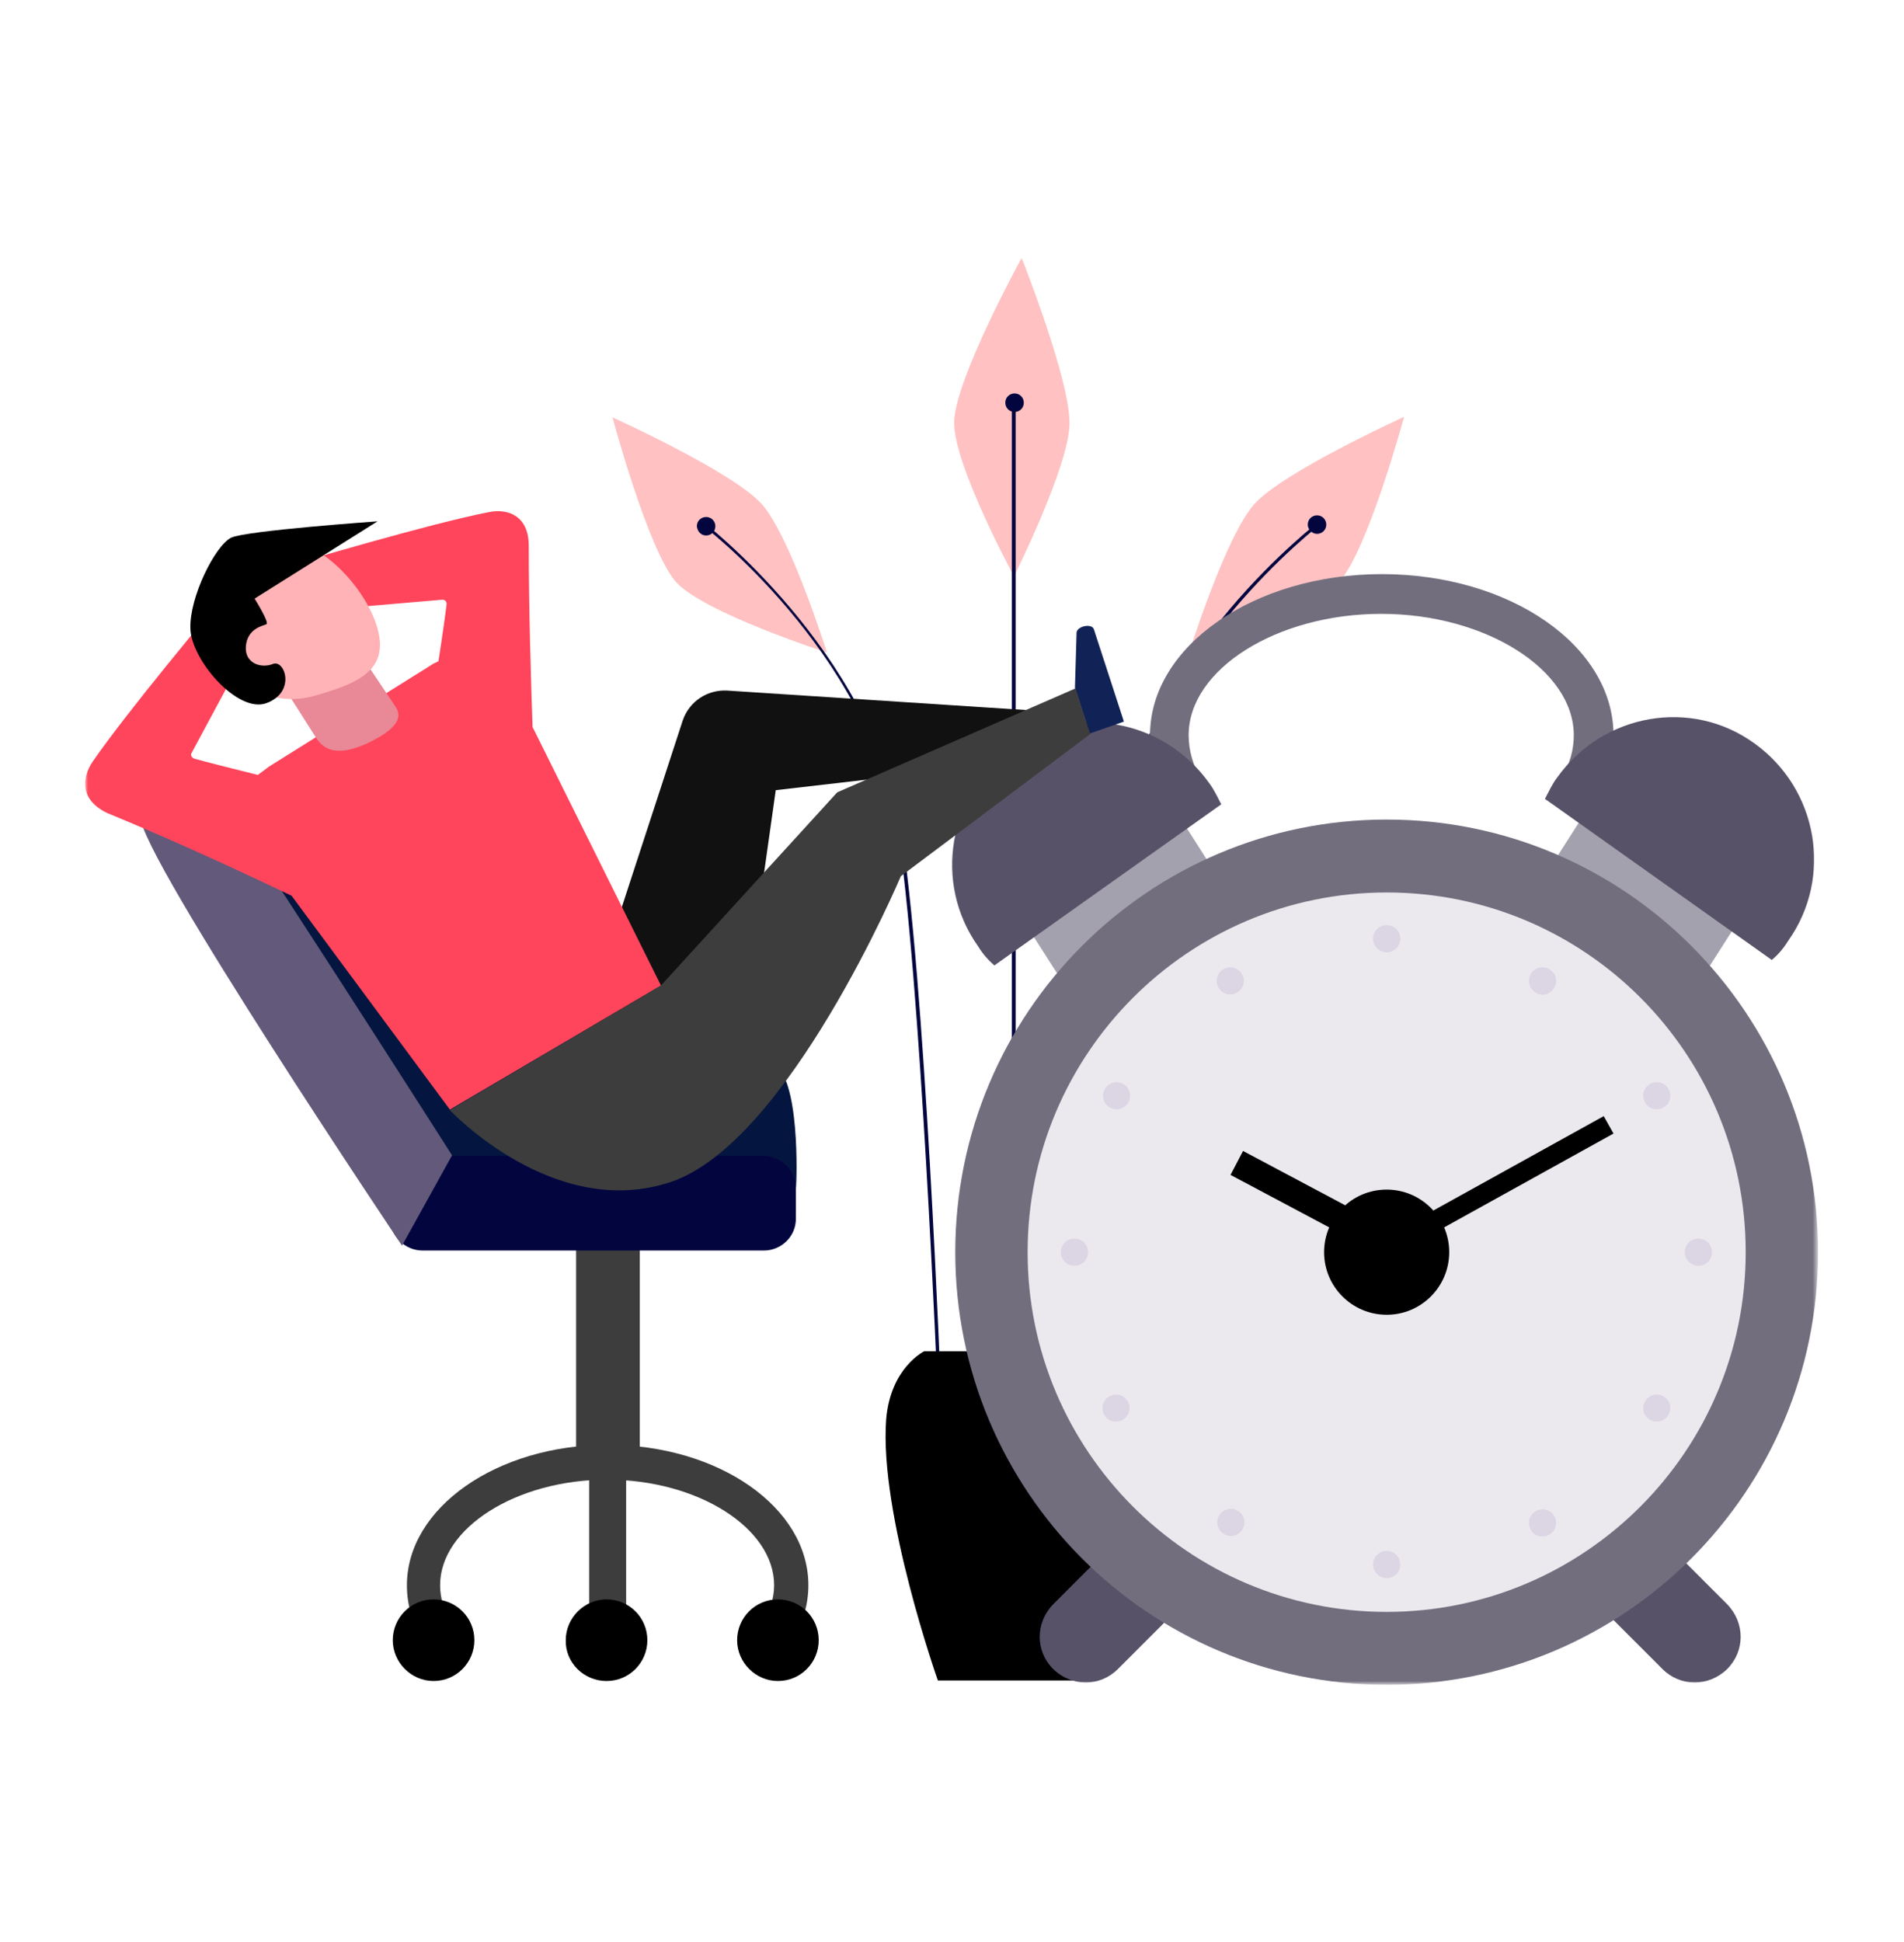
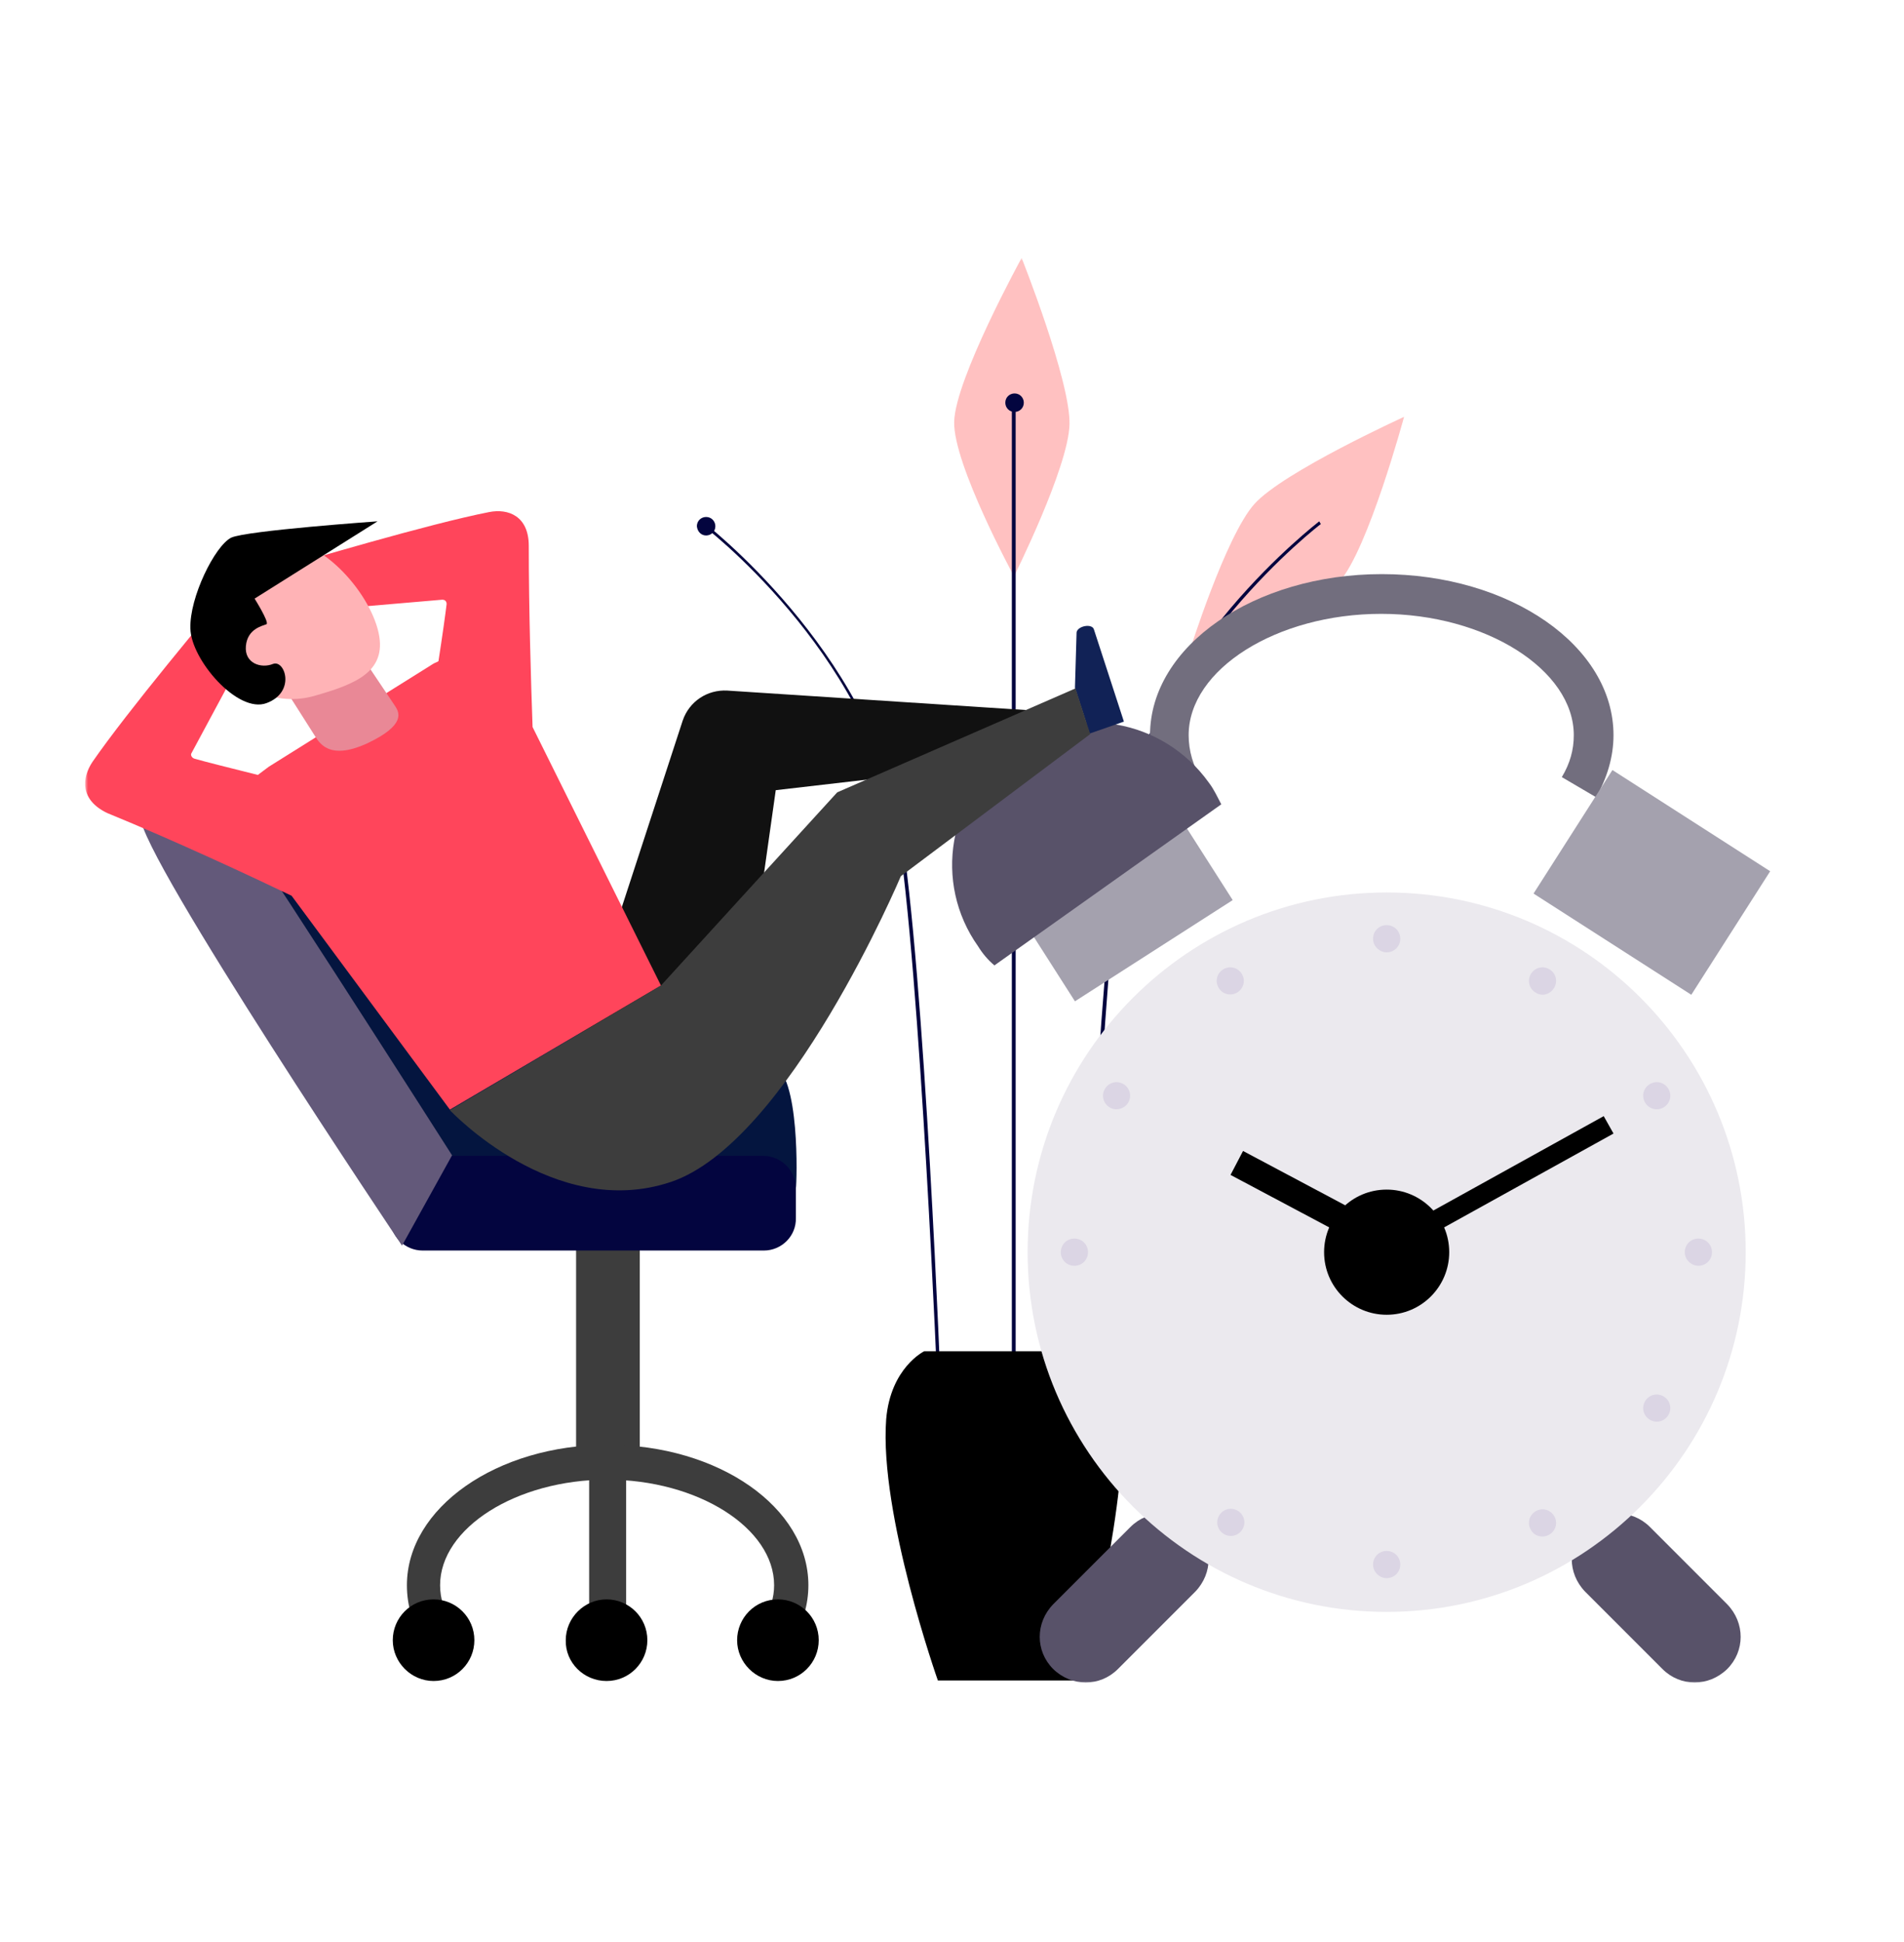
<svg xmlns="http://www.w3.org/2000/svg" version="1.1" id="圖層_1" x="0px" y="0px" width="350px" height="356.9px" viewBox="0 0 350 356.9" style="enable-background:new 0 0 350 356.9;" xml:space="preserve">
  <style type="text/css">
	.st0{fill:#FFFFFF;filter:url(#Adobe_OpacityMaskFilter);}
	.st1{mask:url(#mask0_768_1814_00000171685183934296144630000006576684202343231385_);}
	.st2{fill:#FFC1C1;}
	.st3{fill:#03053F;}
	.st4{fill:#3D3D3D;}
	.st5{fill:#04153F;}
	.st6{fill:#63597A;}
	.st7{fill:#585269;}
	.st8{fill:#726E7E;}
	.st9{fill:#A4A1AE;}
	.st10{fill:#EBE9EE;}
	.st11{fill:#DBD5E4;}
	.st12{fill:#111111;}
	.st13{fill:#FF455B;}
	.st14{fill:#E98896;}
	.st15{fill:#FFB3B6;}
	.st16{fill:#112256;}
</style>
  <defs>
    <filter id="Adobe_OpacityMaskFilter" filterUnits="userSpaceOnUse" x="15.7" y="47.4" width="318.6" height="262.2">
      <feColorMatrix type="matrix" values="1 0 0 0 0  0 1 0 0 0  0 0 1 0 0  0 0 0 1 0" />
    </filter>
  </defs>
  <mask maskUnits="userSpaceOnUse" x="15.7" y="47.4" width="318.6" height="262.2" id="mask0_768_1814_00000171685183934296144630000006576684202343231385_">
    <rect x="0.2" y="-0.7" class="st0" width="350" height="357.4" />
  </mask>
  <g class="st1">
    <path class="st2" d="M196.6,78c-0.2,7.9-10.2,27.9-10.2,27.9s-11.2-20.6-11-28.4c0.2-7.9,12.4-30.1,12.4-30.1S196.8,70,196.6,78z" />
-     <path class="st2" d="M140,92.6c5.3,5.9,12,27.3,12,27.3s-22.4-7.2-27.7-12.9c-5.2-5.9-11.7-30.3-11.7-30.3S134.7,86.7,140,92.6z" />
    <path class="st2" d="M230.6,92.6c-5.3,5.9-12,27.3-12,27.3s22.4-7.2,27.6-13c5.3-5.9,11.9-30.3,11.9-30.3S235.9,86.7,230.6,92.6z" />
    <path class="st3" d="M186.6,74.3H186v184h0.7V74.3z" />
    <path class="st3" d="M172.4,256.9c0-0.8-3.2-78.5-7.5-105.1c-5.3-32-35.7-55.4-36.1-55.5l0.3-0.5c0.3,0.2,30.9,23.8,36.4,56   c4.5,26.6,7.5,104.2,7.5,105.1H172.4z" />
    <path class="st3" d="M199.3,256.9h-0.7c0-0.8,3.2-78.5,7.5-105.1c5.3-32.3,36.1-55.7,36.4-56l0.3,0.5c-0.3,0.2-30.7,23.6-36.1,55.5   C202.5,178.4,199.5,256,199.3,256.9z" />
    <path d="M198.3,248.3h-28.4c0,0-6.2,3-7,12.5c-1.3,17.4,9.5,48,9.5,48h26.7c0,0,8.9-36.5,6.8-48   C204.7,251.7,198.3,248.3,198.3,248.3z" />
    <path class="st4" d="M117.6,224.1h-11.7v45h11.7V224.1z" />
    <path class="st4" d="M115.1,256.2h-6.8v45h6.8V256.2z" />
    <path class="st5" d="M44.6,153.6l37.1,60.1c0,0,64,10,64.6,4.7c0.2-1.2,0.8-21.1-4.3-22.8C136.8,194.1,44.6,153.6,44.6,153.6z" />
    <path class="st3" d="M140.4,229.8H77.7c-3.3,0-6-2.7-6-6v-5.4c0-3.3,2.7-6,6-6h62.6c3.3,0,6,2.7,6,6v5.4   C146.4,227.1,143.7,229.8,140.4,229.8z" />
    <path class="st6" d="M73.9,228.9l9.2-16.6c0,0-42.8-67.1-43.8-66.9c-1.2,0.3-13.5-2.5-13.5,4.7S73.9,228.9,73.9,228.9z" />
    <path class="st4" d="M78.1,302c-2.2-3.3-3.3-6.9-3.3-10.7c0-14.2,16.5-25.8,36.9-25.8c20.4,0,36.9,11.5,36.9,25.8   c0,3.5-1,6.9-2.8,9.9l-5.5-3.2c1.3-2.2,2-4.4,2-6.7c0-10.5-14-19.4-30.7-19.4c-16.7,0-30.7,8.9-30.7,19.4c0,2.5,0.8,4.9,2.2,7.2   L78.1,302z" />
    <path class="st7" d="M205.5,306.7c-3.3,3.3-8.5,3.3-11.9,0c-3.3-3.3-3.3-8.5,0-11.9l14.2-14.2c3.3-3.3,8.5-3.3,11.9,0   c3.3,3.3,3.3,8.5,0,11.9L205.5,306.7z" />
    <path class="st7" d="M305.6,306.7c3.3,3.3,8.5,3.3,11.9,0c3.3-3.3,3.3-8.5,0-11.9l-14.2-14.2c-3.3-3.3-8.5-3.3-11.9,0   c-3.3,3.3-3.3,8.5,0,11.9L305.6,306.7z" />
    <path class="st8" d="M215.2,147.3c-2.5-3.8-3.8-8-3.8-12.2c0-16.4,19.2-29.6,42.6-29.6c23.6,0,42.6,13.2,42.6,29.6   c0,4-1.2,7.9-3.2,11.4l-6.3-3.7c1.5-2.5,2.2-5,2.2-7.7c0-12-16.2-22.3-35.4-22.3c-19.2,0-35.4,10.2-35.4,22.3   c0,2.8,0.8,5.7,2.5,8.4L215.2,147.3z" />
    <path class="st9" d="M296.4,141.5l-14.5,22.7l29,18.6l14.5-22.7L296.4,141.5z" />
-     <path class="st7" d="M284,146.8c0.7-1.3,1.3-2.7,2.3-4c8.4-11.7,24.6-14.6,36.2-6.2c11.7,8.4,14.5,24.6,6.2,36.3   c-0.8,1.3-1.8,2.5-3,3.5L284,146.8z" />
    <path class="st9" d="M212.1,142.7l-29,18.6l14.5,22.7l29-18.6L212.1,142.7z" />
-     <path class="st8" d="M254.9,309.6c43.8,0,79.3-35.6,79.3-79.5s-35.5-79.5-79.3-79.5c-43.8,0-79.3,35.6-79.3,79.5   S211.1,309.6,254.9,309.6z" />
    <path class="st10" d="M254.9,296.2c36.4,0,66-29.6,66-66.1s-29.5-66.1-66-66.1c-36.4,0-66,29.6-66,66.1S218.5,296.2,254.9,296.2z" />
    <path class="st11" d="M254.9,175c1.4,0,2.5-1.1,2.5-2.5c0-1.4-1.1-2.5-2.5-2.5c-1.4,0-2.5,1.1-2.5,2.5   C252.4,173.9,253.6,175,254.9,175z" />
    <path class="st11" d="M227.4,182.4c1.2-0.7,1.6-2.2,0.9-3.4c-0.7-1.2-2.2-1.6-3.4-0.9c-1.2,0.7-1.6,2.2-0.9,3.4   C224.7,182.7,226.2,183.1,227.4,182.4z" />
    <path class="st11" d="M207.4,202.6c0.7-1.2,0.3-2.7-0.9-3.4c-1.2-0.7-2.7-0.3-3.4,0.9c-0.7,1.2-0.3,2.7,0.9,3.4   C205.1,204.2,206.7,203.8,207.4,202.6z" />
    <path class="st11" d="M197.5,232.6c1.4,0,2.5-1.1,2.5-2.5c0-1.4-1.1-2.5-2.5-2.5s-2.5,1.1-2.5,2.5   C195,231.5,196.1,232.6,197.5,232.6z" />
-     <path class="st11" d="M206.4,260.9c1.2-0.7,1.6-2.2,0.9-3.4c-0.7-1.2-2.2-1.6-3.4-0.9c-1.2,0.7-1.6,2.2-0.9,3.4   C203.7,261.2,205.2,261.6,206.4,260.9z" />
    <path class="st11" d="M228.4,281c0.7-1.2,0.3-2.7-0.9-3.4c-1.2-0.7-2.7-0.3-3.4,0.9c-0.7,1.2-0.3,2.7,0.9,3.4   C226.2,282.6,227.7,282.2,228.4,281z" />
    <path class="st11" d="M254.9,290c1.4,0,2.5-1.1,2.5-2.5c0-1.4-1.1-2.5-2.5-2.5c-1.4,0-2.5,1.1-2.5,2.5   C252.4,288.9,253.6,290,254.9,290z" />
    <path class="st11" d="M284.8,282c1.2-0.7,1.6-2.2,0.9-3.4c-0.7-1.2-2.2-1.6-3.4-0.9c-1.2,0.7-1.6,2.2-0.9,3.4   C282,282.3,283.6,282.7,284.8,282z" />
    <path class="st11" d="M306.7,260c0.7-1.2,0.3-2.7-0.9-3.4c-1.2-0.7-2.7-0.3-3.4,0.9c-0.7,1.2-0.3,2.7,0.9,3.4   C304.5,261.6,306,261.2,306.7,260z" />
    <path class="st11" d="M312.2,232.6c1.4,0,2.5-1.1,2.5-2.5c0-1.4-1.1-2.5-2.5-2.5c-1.4,0-2.5,1.1-2.5,2.5   C309.7,231.5,310.9,232.6,312.2,232.6z" />
    <path class="st11" d="M305.8,203.5c1.2-0.7,1.6-2.2,0.9-3.4c-0.7-1.2-2.2-1.6-3.4-0.9c-1.2,0.7-1.6,2.2-0.9,3.4   C303.1,203.8,304.6,204.2,305.8,203.5z" />
    <path class="st11" d="M285.7,181.5c0.7-1.2,0.3-2.7-0.9-3.4c-1.2-0.7-2.7-0.3-3.4,0.9c-0.7,1.2-0.3,2.7,0.9,3.4   C283.5,183.2,285,182.7,285.7,181.5z" />
    <path d="M228.5,211.5l-2.3,4.4l26.9,14.3l2.3-4.4L228.5,211.5z" />
    <path d="M294.8,205.1l-39.9,22.1l1.8,3.2l39.9-22.1L294.8,205.1z" />
    <path d="M254.9,241.6c6.4,0,11.5-5.2,11.5-11.5c0-6.4-5.2-11.5-11.5-11.5c-6.4,0-11.5,5.2-11.5,11.5   C243.4,236.5,248.6,241.6,254.9,241.6z" />
    <path class="st7" d="M224.5,147.8c-0.7-1.3-1.3-2.7-2.3-4c-8.4-11.7-24.6-14.6-36.2-6.2c-11.7,8.4-14.5,24.6-6.2,36.3   c0.8,1.3,1.8,2.5,3,3.5L224.5,147.8z" />
    <path class="st12" d="M106.6,190.3l18.9-57.9c1.2-3.5,4.5-5.7,8.2-5.5l58.3,3.8l-10.5,10l-38.9,4.5l-5.3,37.5L106.6,190.3z" />
    <path class="st13" d="M121.5,181.1l-23.6-47.5c-0.3-8.5-0.7-21.6-0.7-33.3c0-5.5-3.8-6.9-7.3-6.2c-11.2,2.2-33.6,8.9-39.9,10.7   c-0.7,0.2-0.7,1-0.2,1.3l10.2,5.7c0.2,0,0.3,0.2,0.3,0.2l21-1.8c0.5,0,0.8,0.3,0.8,0.8c-0.2,1.7-0.8,6-1.5,10.5   c-0.3,0.2-0.7,0.3-1,0.5l-30.2,18.9c-0.7,0.5-1.3,1-2,1.5c-5.2-1.3-10-2.5-11.7-3c-0.5-0.2-0.7-0.7-0.5-1l10-18.6   c0-0.2,0.2-0.3,0-0.3l-1.2-11.5c0-0.7-0.8-0.8-1.3-0.3c-4.2,5-19.2,22.9-25.7,32.3c-2,3-2.3,7,2.7,9.4   c12.7,5.2,26.6,11.7,33.9,15.2l29.1,39.3L121.5,181.1z" />
    <path class="st14" d="M67.5,136.6c-7.2,3.3-8.9-0.3-9.7-1.5l-4.7-7.4c-1-1.7,1.5-3.2,3-4l4.8-3c1.5-1,4.8-1.2,6,0.5l5.7,8.5   C73.4,130.9,74.7,133.2,67.5,136.6z" />
    <path class="st15" d="M69.4,115.5c2.2,7.9-4,10.2-11.7,12.4c-7.9,2.2-15.9-2.3-18-10.2c-2.2-7.9,2.3-15.9,10.2-18.1   C57.5,97.4,67.2,107.6,69.4,115.5z" />
    <path d="M46.8,110c0,0,2.7,4.3,2.2,4.7c-0.7,0.3-3.5,0.8-3.8,4c-0.3,3.2,2.8,4.2,5,3.3c2.2-0.8,4.2,5.2-1.2,7.2   c-5.3,2-13.9-8-14-13.7c-0.2-5.7,4.5-15.2,7.5-16.7c2.8-1.3,26.9-3,26.9-3L46.8,110z" />
    <path class="st16" d="M197.6,126.4l2.7,8.4l6.3-2.2l-5.5-16.9c-0.3-1.2-3-0.7-3.2,0.5L197.6,126.4z" />
    <path class="st4" d="M82.7,204l38.8-22.9l32.4-35.5l43.8-19.1l2.7,8.4L165.6,161c0,0-20.7,49-42.3,56.2   C101.8,224.4,82.7,204,82.7,204z" />
    <path d="M79.7,308.9c4.2,0,7.5-3.4,7.5-7.5c0-4.2-3.4-7.5-7.5-7.5c-4.2,0-7.5,3.4-7.5,7.5C72.2,305.5,75.6,308.9,79.7,308.9z" />
    <path d="M111.5,308.9c4.2,0,7.5-3.4,7.5-7.5c0-4.2-3.4-7.5-7.5-7.5s-7.5,3.4-7.5,7.5C103.9,305.5,107.3,308.9,111.5,308.9z" />
    <path d="M143,308.9c4.2,0,7.5-3.4,7.5-7.5c0-4.2-3.4-7.5-7.5-7.5c-4.2,0-7.5,3.4-7.5,7.5C135.5,305.5,138.9,308.9,143,308.9z" />
    <path class="st3" d="M129.8,98.4c0.9,0,1.7-0.7,1.7-1.7c0-0.9-0.7-1.7-1.7-1.7c-0.9,0-1.7,0.7-1.7,1.7   C128.2,97.7,128.9,98.4,129.8,98.4z" />
    <path class="st3" d="M186.5,75.7c0.9,0,1.7-0.7,1.7-1.7c0-0.9-0.7-1.7-1.7-1.7c-0.9,0-1.7,0.7-1.7,1.7   C184.8,74.9,185.5,75.7,186.5,75.7z" />
-     <path class="st3" d="M242.1,98.1c0.9,0,1.7-0.7,1.7-1.7c0-0.9-0.7-1.7-1.7-1.7c-0.9,0-1.7,0.7-1.7,1.7   C240.4,97.3,241.2,98.1,242.1,98.1z" />
  </g>
</svg>